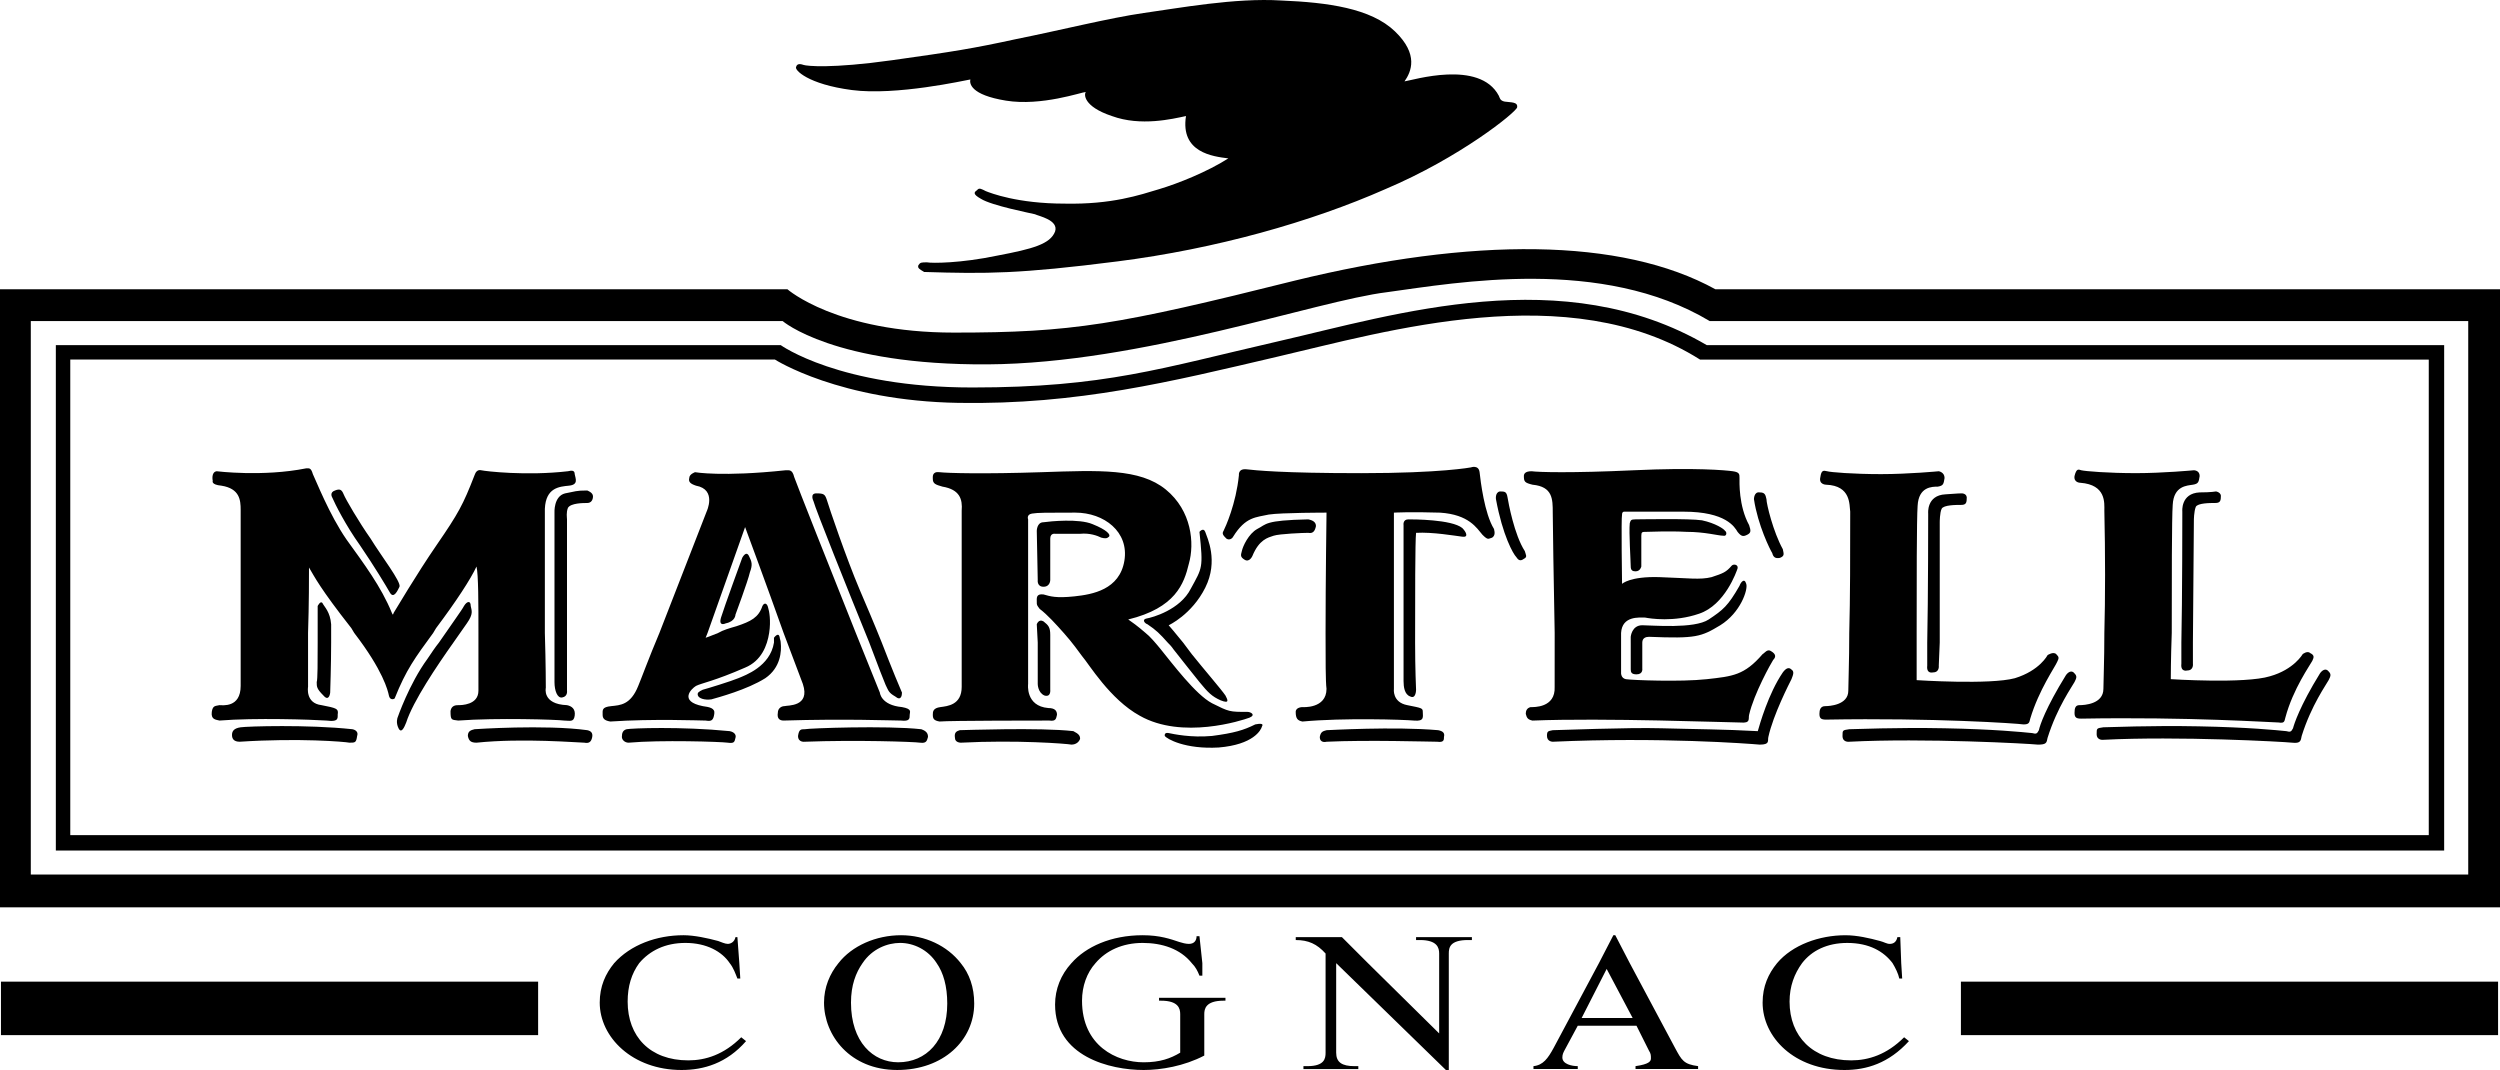
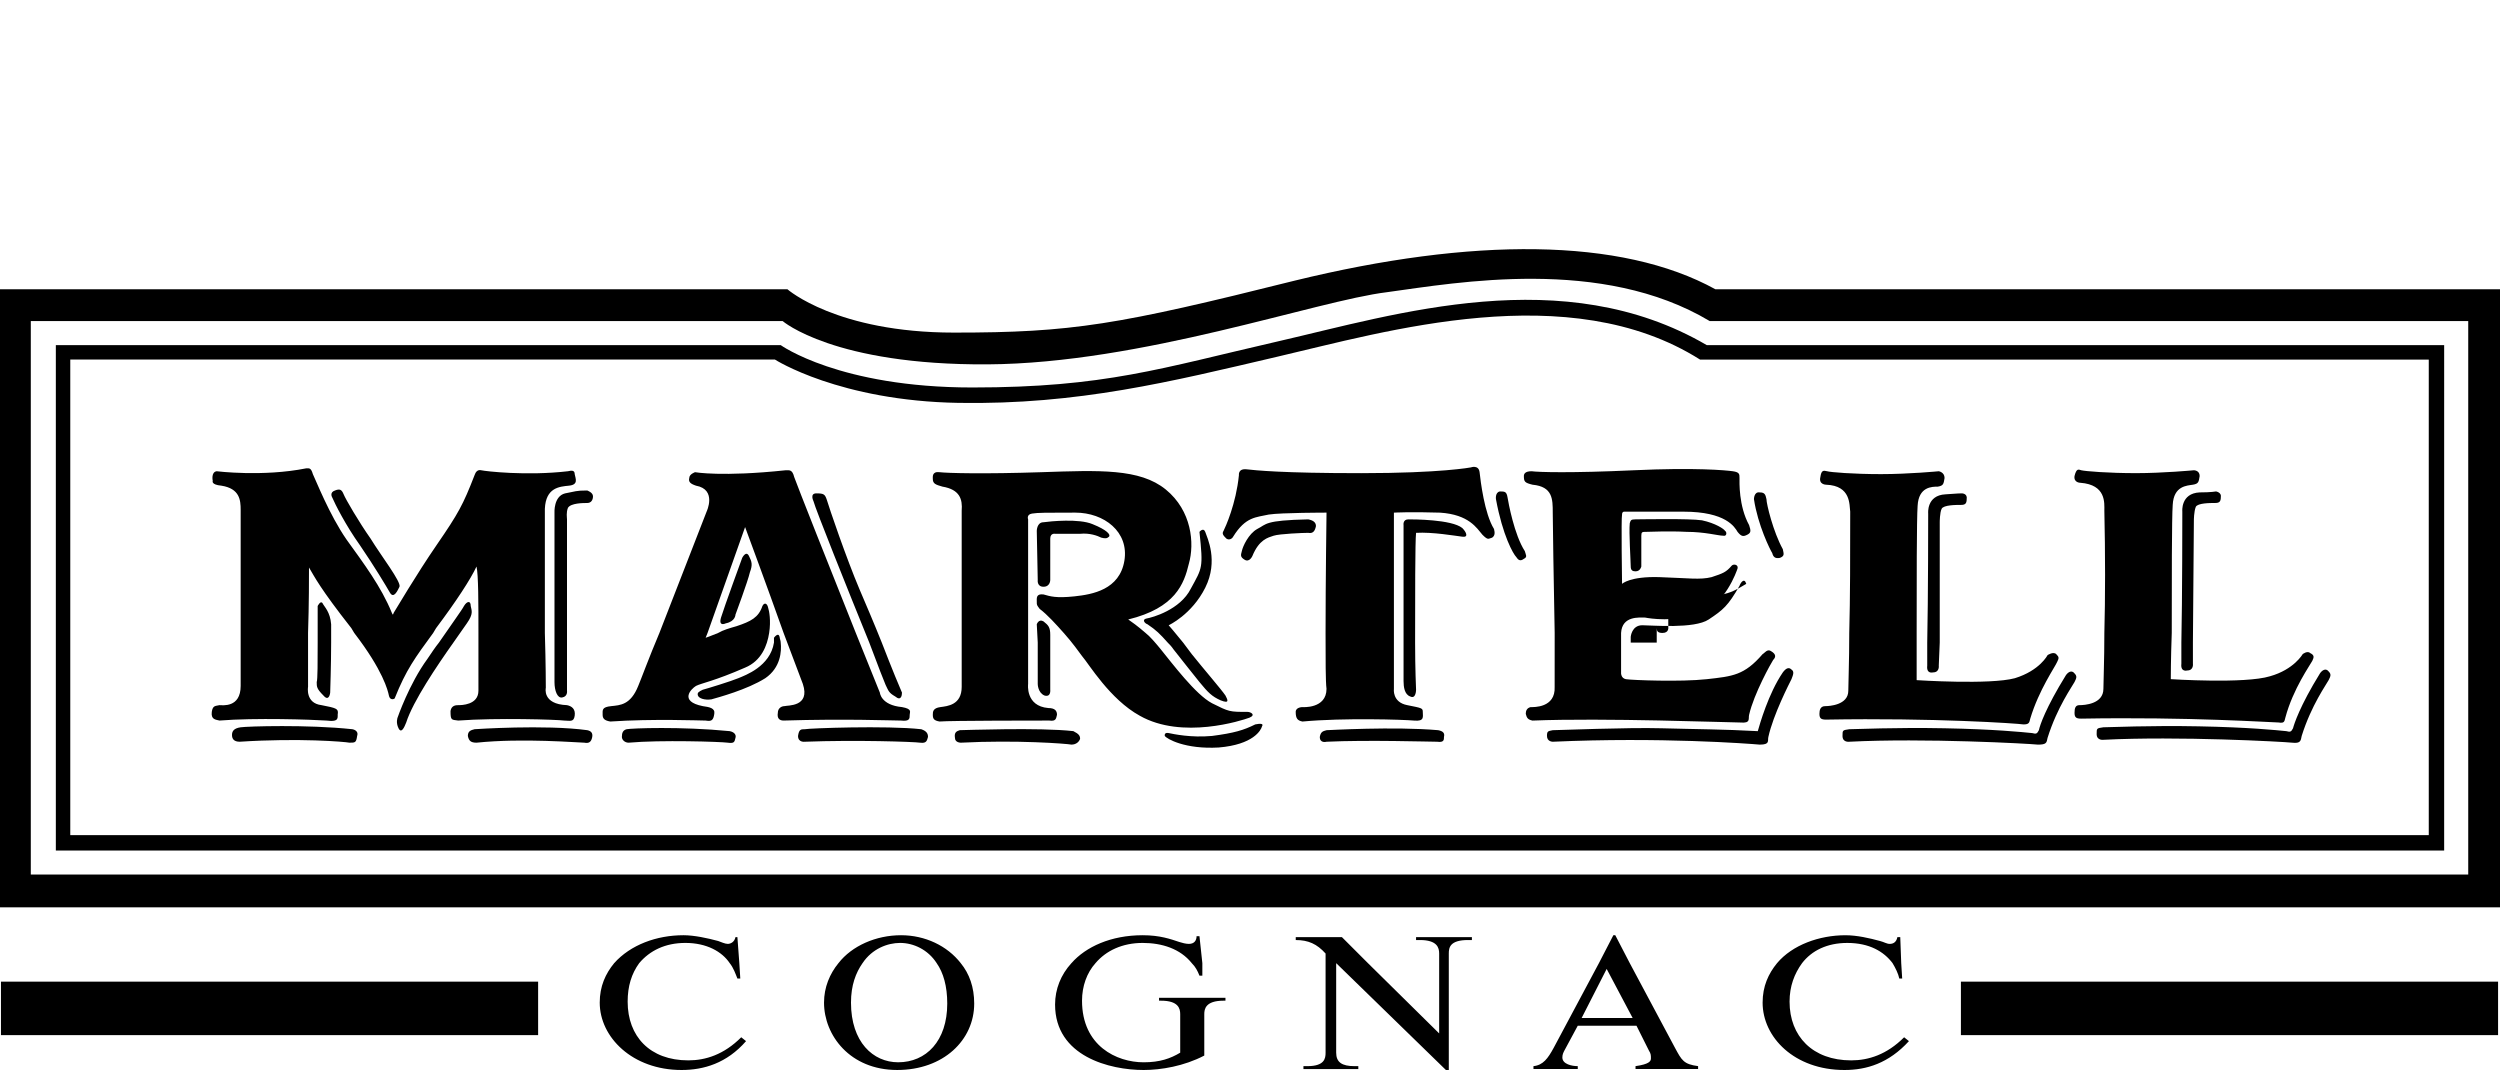
<svg xmlns="http://www.w3.org/2000/svg" version="1.1" id="Layer_1" x="0px" y="0px" viewBox="0 0 200 85.6" style="enable-background:new 0 0 200 85.6;" xml:space="preserve">
  <path style="fill-rule:evenodd;clip-rule:evenodd;" d="M2.464,25.684h60.146c0,0,4.082,3.543,16.404,3.465  c12.322-0.077,26.261-5.083,31.96-5.776c5.622-0.77,17.174-2.85,25.799,2.31c8.856,0,60.685,0,60.685,0l0,0v44.282H2.464V25.684  L2.464,25.684z M0,72.584h200V23.143c0,0-55.525,0-62.765,0c-7.547-4.158-19.484-4.158-33.654-0.693  c-14.17,3.543-17.79,4.158-27.262,4.158c-9.395,0-13.323-3.466-13.323-3.466l0,0H0V72.584L0,72.584z" />
  <polygon points="0.077,78.532 43.05,78.532 43.05,82.81 0.077,82.81 0.077,78.532 " />
  <polygon points="156.873,78.532 199.846,78.532 199.846,82.81 156.873,82.81 156.873,78.532 " />
  <path style="fill-rule:evenodd;clip-rule:evenodd;" d="M24.644,50.636c0,2.234,0,4.313,0,4.313s-0.231,1.309,1.078,1.463  c1.232,0.231,1.309,0.308,1.309,0.616c-0.077,0.308,0.231,0.77-0.924,0.616c-1.155-0.077-5.699-0.231-8.548,0  c-0.308-0.077-0.693-0.077-0.616-0.693c0.077-0.539,0.308-0.462,0.616-0.539c0.231,0,1.694,0.231,1.694-1.54v-4.236v-9.857  c0-0.77-0.077-1.694-1.54-1.925c-0.847-0.077-0.693-0.385-0.693-0.385s-0.154-0.693,0.308-0.77c0,0,3.696,0.462,7.162-0.231  c0.231,0,0.385-0.077,0.539,0.462c0.231,0.462,1.309,3.234,2.695,5.237c1.386,1.925,2.773,3.774,3.62,5.853  c0.077,0.154,0.077,0.231,0.154,0c0.154-0.231,1.771-3.004,3.466-5.468c1.694-2.465,2.079-3.158,3.003-5.545  c0.077-0.231,0.231-0.462,0.539-0.385c0.308,0.077,3.619,0.462,6.931,0.077c0.308-0.077,0.539-0.077,0.539,0.231  c0.077,0.385,0.308,0.847-0.462,0.924c-0.77,0.077-1.848,0.154-1.926,1.848c0,1.078,0,6.084,0,9.935  c0.077,2.464,0.077,4.39,0.077,4.39s-0.308,1.309,1.694,1.386c0.385,0.077,0.693,0.308,0.616,0.847  c-0.077,0.539-0.385,0.385-0.847,0.385c-0.539-0.077-5.391-0.231-8.471,0c-0.539-0.077-0.616,0-0.616-0.77  c0.077-0.462,0.462-0.462,0.616-0.462c0.231,0,1.617,0,1.617-1.155c0-0.539,0-2.542,0-4.621c0-2.31,0-4.698-0.154-5.314  c-0.462,1.001-1.617,2.772-3.235,4.929c-0.077,0.154-0.154,0.231-0.231,0.385c-1.463,2.003-2.156,2.926-3.081,5.237  c-0.077,0.077-0.385,0.154-0.462-0.231c-0.077-0.385-0.462-2.002-2.773-5.006c-0.077-0.154-0.154-0.231-0.231-0.385  c-2.541-3.235-2.926-4.082-3.388-4.852C24.721,46.015,24.721,48.403,24.644,50.636L24.644,50.636z M52.753,50.636  c1.617-4.158,3.774-9.703,3.774-9.703s0.847-1.771-0.847-2.079c-0.462-0.154-0.616-0.308-0.539-0.616  c0-0.308,0.462-0.462,0.462-0.462s2.156,0.385,7.239-0.154c0.308,0,0.539-0.077,0.693,0.539c0.154,0.462,2.926,7.47,4.929,12.476  c1.078,2.695,1.925,4.775,1.925,4.775s0.077,1.001,1.771,1.155c0.847,0.154,0.616,0.385,0.616,0.616c0,0.308,0,0.539-0.693,0.462  c-0.693,0-4.467-0.154-9.395,0c-0.308,0-0.539-0.154-0.462-0.616c0-0.385,0.308-0.539,0.539-0.539  c0.231-0.077,2.079,0.077,1.463-1.771c-0.231-0.616-0.847-2.233-1.54-4.082c-1.309-3.696-3.081-8.471-3.081-8.471l-3.003,8.471  l-0.154,0.385c0,0,0.462-0.154,1.001-0.385c0.385-0.231,0.924-0.385,1.463-0.539c1.155-0.385,1.771-0.693,2.079-1.617  c0.154-0.308,0.385-0.231,0.462,0.154c0.077,0.231,0.231,1.001,0.077,2.002c-0.154,1.001-0.616,2.234-1.925,2.773  c-2.464,1.078-3.465,1.232-3.927,1.463c-0.385,0.231-1.386,1.232,0.539,1.617c0.539,0.077,1.001,0.154,0.924,0.616  c-0.077,0.539-0.231,0.616-0.693,0.539c-0.385,0-4.235-0.154-7.624,0.077c-0.462-0.077-0.616-0.231-0.616-0.539  c0-0.385-0.077-0.616,0.693-0.693c0.693-0.077,1.54-0.077,2.156-1.617C51.29,54.333,51.906,52.639,52.753,50.636L52.753,50.636z   M76.935,50.636c0-4.005,0-9.164,0-9.78c0.077-0.924-0.154-1.694-1.54-1.926c-0.539-0.154-0.77-0.231-0.77-0.616  c0-0.154-0.077-0.616,0.539-0.539c0.616,0.077,3.543,0.154,8.163,0c4.621-0.154,7.855-0.308,9.935,1.386  c2.079,1.694,2.31,4.313,1.848,5.93c-0.385,1.617-1.078,3.543-4.852,4.467c0.231,0.154,0.77,0.539,1.386,1.078  c0.385,0.308,0.77,0.77,1.155,1.232c1.001,1.232,2.849,3.697,4.159,4.39c1.386,0.693,1.386,0.693,2.849,0.693  c0.231,0,0.693,0.231,0.154,0.462c-0.616,0.231-5.391,1.771-8.779-0.154c-2.387-1.309-4.082-4.159-4.621-4.775  c-0.231-0.308-0.77-1.078-1.463-1.848c-0.616-0.693-1.309-1.463-1.925-1.925c-0.231-0.308-0.231-0.308-0.231-0.539  c0-0.308-0.077-0.693,0.539-0.616c0.539,0.154,1.001,0.308,2.464,0.154c1.463-0.154,3.62-0.539,4.005-2.849  c0.385-2.31-1.617-3.851-3.928-3.851c-2.31,0-3.004,0-3.465,0.077c-0.462,0.077-0.308,0.462-0.308,0.462v9.087v4.082  c0,0-0.231,1.771,1.617,1.926c0.539,0,0.693,0.231,0.693,0.539c-0.077,0.308-0.077,0.539-0.616,0.462c-0.539,0-7.932,0-8.779,0.077  c-0.462-0.077-0.539-0.231-0.539-0.539c0-0.231,0-0.539,0.616-0.616c0.539-0.077,1.694-0.154,1.694-1.617  C76.935,54.41,76.935,52.715,76.935,50.636L76.935,50.636z M106.045,50.636c0-4.158,0.077-9.626,0.077-9.626s-3.62,0-4.621,0.154  c-1.001,0.231-1.848,0.154-2.849,1.771c-0.077,0.154-0.308,0.308-0.539,0.154c-0.231-0.231-0.385-0.385-0.231-0.616  c0.154-0.308,1.001-2.156,1.232-4.466c0,0-0.077-0.539,0.616-0.462c0.693,0.077,2.773,0.308,9.165,0.308s8.779-0.462,8.779-0.462  s0.616-0.231,0.693,0.385c0.077,0.693,0.385,3.312,1.155,4.544c0.077,0.308,0.077,0.539-0.154,0.693  c-0.308,0.077-0.308,0.231-0.77-0.231c-0.462-0.539-1.078-1.617-3.388-1.771c-2.387-0.077-3.697,0-3.697,0v9.626v4.467  c0,0-0.154,1.078,1.078,1.309c1.155,0.231,1.232,0.231,1.232,0.539c0,0.385,0.154,0.77-0.693,0.693  c-0.847-0.077-5.622-0.231-8.934,0.077c-0.385-0.077-0.539-0.231-0.539-0.77c0-0.385,0.539-0.385,0.539-0.385  s1.925,0.154,1.925-1.463C106.045,54.564,106.045,52.715,106.045,50.636L106.045,50.636z M124.374,50.636  c-0.077-3.927-0.154-8.933-0.154-9.626c0-1.078,0-2.079-1.617-2.233c-0.616-0.154-0.693-0.231-0.693-0.693  c0-0.154,0.077-0.385,0.616-0.385c0.539,0.077,3.157,0.154,8.163-0.077c4.929-0.231,7.393,0,7.932,0.077  c0.539,0.077,0.539,0.231,0.539,0.539c0,0.308-0.077,2.233,0.77,3.774c0.154,0.462,0.154,0.616-0.154,0.77  c-0.308,0.154-0.462,0.154-0.77-0.231c-0.231-0.385-0.924-1.617-4.313-1.617s-4.775,0-4.775,0s-0.154,0-0.154,0.231  c-0.077,0.231,0,5.545,0,5.545s0.616-0.616,3.004-0.539c2.31,0.077,3.235,0.231,4.158,0c0.924-0.308,1.155-0.385,1.617-0.924  c0.154-0.154,0.539-0.077,0.462,0.231c-0.077,0.231-1.001,2.926-3.08,3.62c-2.002,0.693-3.928,0.385-4.313,0.308  c-0.462,0-1.848-0.154-1.925,1.232v3.235c0,0,0,0.385,0.385,0.462c0.462,0.077,4.39,0.231,6.469,0  c2.079-0.231,3.003-0.308,4.466-2.002c0.154-0.077,0.385-0.462,0.693-0.231c0.385,0.231,0.385,0.462,0.154,0.693  c-0.154,0.231-1.54,2.696-1.925,4.39c-0.077,0.308,0.154,0.693-0.693,0.616c-0.847,0-11.013-0.385-16.635-0.154  c-0.385-0.077-0.462-0.231-0.539-0.539c0-0.231,0.077-0.462,0.385-0.539c0.231,0,2.002,0.077,1.925-1.617  C124.374,54.333,124.374,52.639,124.374,50.636L124.374,50.636z M147.94,50.636c0.077-2.772,0.077-6.315,0.077-9.703  c-0.077-0.539,0.077-2.079-1.925-2.156c0,0-0.616,0-0.462-0.616c0.077-0.539,0.231-0.539,0.539-0.462  c0.231,0.077,2.079,0.231,4.313,0.231c2.233,0,4.621-0.231,4.621-0.231s0.462,0.077,0.462,0.539  c-0.077,0.462-0.077,0.616-0.539,0.693c-0.462,0-1.54,0-1.617,1.54c-0.077,1.001-0.077,6.392-0.077,10.166c0,2.156,0,3.774,0,3.774  s5.853,0.385,7.855-0.154c2.002-0.616,2.618-1.848,2.618-1.848s0.462-0.308,0.693-0.077c0.231,0.231,0.231,0.308,0.077,0.616  c-0.154,0.385-1.463,2.233-2.156,4.544c-0.077,0.308-0.077,0.462-0.539,0.462c-0.462-0.077-7.239-0.539-15.787-0.385  c-0.385,0-0.539-0.077-0.539-0.462c0-0.308,0.077-0.616,0.462-0.616c0.308,0,1.848-0.077,1.848-1.232  C147.863,54.641,147.94,52.947,147.94,50.636L147.94,50.636z M168.348,50.636c0.077-2.772,0.077-6.392,0-9.78  c0-0.616,0.154-2.079-1.925-2.234c0,0-0.539,0-0.462-0.539c0.154-0.616,0.308-0.539,0.539-0.462c0.308,0.077,2.156,0.231,4.39,0.231  c2.156,0,4.621-0.231,4.621-0.231s0.462,0,0.462,0.462c-0.077,0.462-0.077,0.616-0.539,0.693c-0.462,0.077-1.54,0.077-1.617,1.617  c-0.077,0.924-0.077,6.469-0.077,10.243c-0.077,2.079-0.077,3.697-0.077,3.697s5.93,0.385,7.932-0.231  c1.925-0.539,2.618-1.771,2.618-1.771s0.385-0.308,0.616-0.077c0.308,0.154,0.308,0.308,0.154,0.616  c-0.154,0.308-1.54,2.233-2.156,4.544c-0.077,0.308-0.077,0.462-0.539,0.385c-0.462,0-7.239-0.462-15.787-0.308  c-0.385,0-0.539-0.077-0.539-0.462c0-0.385,0.077-0.616,0.385-0.616c0.385,0,1.925-0.077,1.925-1.309  C168.271,54.564,168.348,52.87,168.348,50.636L168.348,50.636z" />
-   <path style="fill-rule:evenodd;clip-rule:evenodd;" d="M63.689,5.353c0.077-0.308,0.385-0.231,0.616-0.154  c0.231,0.077,2.156,0.308,7.085-0.385c4.929-0.693,6.392-0.924,9.935-1.694c3.465-0.693,7.47-1.694,10.166-2.079  c2.772-0.385,7.316-1.232,11.013-1.001c3.696,0.154,7.162,0.616,9.087,2.465c1.925,1.848,1.309,3.235,0.77,4.005  c0.616-0.077,6.007-1.771,7.547,1.155c0.077,0.154,0.077,0.385,0.462,0.462c0.462,0.077,1.078,0,1.001,0.462  c-0.077,0.385-4.544,4.005-10.551,6.546c-5.93,2.618-13.554,4.775-21.409,5.776c-7.855,1.001-10.474,1.001-15.479,0.847  c-0.385-0.231-0.539-0.308-0.462-0.539c0.154-0.231,0.231-0.231,0.693-0.231c0.385,0.077,2.695,0.077,5.622-0.539  c2.849-0.539,4.235-0.924,4.621-1.925c0.308-0.924-1.309-1.232-1.617-1.386c-0.308-0.077-3.465-0.693-4.313-1.232  c-0.693-0.385-0.539-0.539-0.308-0.693c0.154-0.231,0.385-0.077,0.693,0.077c0.385,0.154,2.541,1.001,6.315,1.001  c3.774,0.077,6.007-0.693,7.547-1.155c1.54-0.462,3.851-1.386,5.545-2.464c-1.232-0.154-3.85-0.462-3.388-3.388  c-1.078,0.231-3.62,0.847-5.93,0c-2.31-0.77-2.233-1.771-2.079-1.925c-0.308,0-3.543,1.155-6.392,0.693  c-2.849-0.462-2.926-1.386-2.849-1.694c-0.462,0.077-5.93,1.309-9.473,0.847C64.613,6.739,63.535,5.584,63.689,5.353L63.689,5.353  L63.689,5.353z" />
  <path style="fill-rule:evenodd;clip-rule:evenodd;" d="M5.622,28.765h56.373c0,0,5.16,3.312,14.709,3.466  c9.549,0.154,16.943-1.694,25.491-3.696c8.625-2.002,23.335-6.392,33.808,0.231c11.398,0,58.298,0,58.298,0l0,0v38.044H5.622V28.765  L5.622,28.765z M4.467,68.041h191.066V27.61c0,0-47.747,0-58.991,0c-11.475-6.7-24.875-2.465-34.27-0.308  c-9.395,2.156-13.862,3.697-24.49,3.697c-10.627,0-15.325-3.389-15.325-3.389l0,0H4.467V68.041L4.467,68.041z" />
  <path style="fill-rule:evenodd;clip-rule:evenodd;" d="M49.134,77.051c1.309-1.463,3.389-2.233,5.545-2.233  c0.847,0,1.925,0.231,2.773,0.462c0.231,0.077,0.539,0.231,0.77,0.231c0.231,0,0.539-0.154,0.616-0.539h0.154l0.154,2.079  l0.077,1.232h-0.231c-0.154-0.385-0.308-0.847-0.616-1.232c-0.616-0.924-1.848-1.617-3.543-1.617c-1.617,0-2.85,0.616-3.697,1.617  c-0.616,0.847-0.924,1.848-0.924,3.081c0,2.772,1.771,4.698,4.852,4.698c1.386,0,2.849-0.462,4.235-1.848l0.385,0.308  c-1.54,1.771-3.388,2.31-5.16,2.31c-3.928,0-6.546-2.618-6.546-5.391C47.978,78.9,48.441,77.898,49.134,77.051L49.134,77.051z   M69.003,77.051c-0.539,0.77-0.924,1.771-0.924,3.157c0,3.158,1.771,4.775,3.774,4.775c2.233,0,3.927-1.694,3.927-4.698  c0-1.386-0.308-2.464-0.847-3.234c-0.693-1.078-1.848-1.617-2.926-1.617C71.005,75.434,69.773,75.896,69.003,77.051L69.003,77.051z   M76.858,77.051c0.693,0.847,1.078,1.925,1.078,3.234c0,2.926-2.465,5.314-6.161,5.314c-3.774,0-5.853-2.773-5.853-5.391  c0-1.232,0.462-2.31,1.155-3.157c1.078-1.386,3.004-2.233,5.006-2.233C74.008,74.818,75.78,75.665,76.858,77.051L76.858,77.051z   M87.64,77.051c-0.693,0.77-1.078,1.848-1.078,3.004c0,3.62,2.773,4.929,4.929,4.929c1.309,0,2.156-0.308,2.926-0.77v-3.081  c0-0.462-0.154-1.078-1.54-1.078h-0.154v-0.231h5.314v0.231h-0.154c-1.463,0-1.54,0.693-1.54,1.078v3.312  c-1.617,0.847-3.465,1.155-4.852,1.155c-2.695,0-7.085-1.078-7.085-5.237c0-1.232,0.462-2.387,1.309-3.312  c1.155-1.309,3.158-2.233,5.699-2.233c1.386,0,2.233,0.308,2.926,0.539c0.231,0.077,0.539,0.154,0.77,0.154  c0.462,0,0.616-0.308,0.616-0.616h0.231l0.231,2.156v1.001h-0.231c-0.154-0.385-0.308-0.693-0.616-1.001  c-0.924-1.155-2.387-1.617-3.927-1.617C89.796,75.434,88.487,76.05,87.64,77.051L87.64,77.051z M109.434,77.051l5.699,5.622v-5.622  v-0.77c0-0.462-0.154-1.078-1.54-1.078h-0.308v-0.231h4.467v0.231h-0.308c-1.463,0-1.54,0.616-1.54,1.078v0.77V85.6h-0.231  l-8.779-8.548v7.162c0,0.77,0.462,1.078,1.463,1.078h0.308v0.231h-4.39v-0.231h0.308c1.386,0,1.463-0.616,1.463-1.078v-7.162v-0.77  c-0.693-0.77-1.386-1.078-2.387-1.078v-0.231h3.696L109.434,77.051L109.434,77.051z M130.381,77.051l3.619,6.777  c0.539,1.001,0.693,1.309,1.848,1.463v0.231h-5.006v-0.231c1.078-0.154,1.232-0.385,1.232-0.616c0-0.231,0-0.385-0.154-0.616  l-1.001-2.002h-4.698l-1.078,2.002c-0.077,0.154-0.154,0.308-0.154,0.539c0,0.539,0.77,0.693,1.232,0.693v0.231h-3.543v-0.231  c0.77-0.077,1.155-0.616,1.617-1.463l3.619-6.777l1.155-2.233h0.154L130.381,77.051L130.381,77.051z M144.166,77.051  c-0.616,0.847-1.001,1.848-1.001,3.081c0,2.772,1.848,4.698,4.929,4.698c1.386,0,2.85-0.462,4.236-1.848l0.385,0.308  c-1.617,1.771-3.388,2.31-5.16,2.31c-4.005,0-6.546-2.618-6.546-5.391c0-1.309,0.462-2.31,1.155-3.157  c1.232-1.463,3.388-2.233,5.468-2.233c0.924,0,1.925,0.231,2.772,0.462c0.308,0.077,0.539,0.231,0.77,0.231  c0.308,0,0.539-0.154,0.616-0.539h0.231l0.077,2.079l0.077,1.232h-0.231c-0.077-0.385-0.308-0.847-0.539-1.232  c-0.693-0.924-1.848-1.617-3.62-1.617C146.169,75.434,144.936,76.05,144.166,77.051L144.166,77.051z M126.531,81.441h4.082  l-2.079-3.927L126.531,81.441L126.531,81.441z" />
-   <path style="fill-rule:evenodd;clip-rule:evenodd;" d="M26.492,51.406c0,1.694-0.077,4.005-0.077,4.005s-0.077,0.77-0.539,0.231  c-0.539-0.539-0.539-0.693-0.539-1.078c0.077-0.154,0.077-1.694,0.077-3.157c0-1.463,0-2.926,0-2.926s0.231-0.462,0.385-0.231  c0.154,0.308,0.616,0.693,0.693,1.694C26.492,50.174,26.492,50.79,26.492,51.406L26.492,51.406z M35.117,51.406  c1.001-1.463,1.848-2.618,2.002-2.926c0.231-0.385,0.539-0.462,0.539,0c0.077,0.385,0.231,0.616-0.308,1.386  c-0.154,0.231-0.539,0.77-1.078,1.54c-1.309,1.848-3.235,4.698-3.774,6.392c-0.154,0.385-0.385,0.924-0.616,0.462  c-0.231-0.462-0.077-0.847-0.077-0.847s0.924-2.696,2.387-4.698C34.501,52.253,34.809,51.791,35.117,51.406L35.117,51.406z   M44.359,51.406V41.01c0,0-0.077-1.309,0.847-1.54c0.847-0.154,0.847-0.231,1.771-0.231c0,0,0.462,0.154,0.462,0.462  s-0.154,0.539-0.462,0.539c-0.308,0-1.309,0-1.54,0.385c-0.154,0.385-0.077,0.77-0.077,0.924v9.858v3.851  c0,0,0.077,0.462-0.385,0.539c-0.385,0.077-0.616-0.539-0.616-1.232V51.406L44.359,51.406z M61.918,51.406c0-0.154,0-0.231,0-0.385  c0,0,0.385-0.539,0.462,0c0,0.077,0.077,0.231,0.077,0.385c0.077,0.693,0,2.002-1.232,2.849c-1.463,0.924-3.774,1.54-4.313,1.694  c-0.539,0.077-1.001-0.077-1.078-0.308c-0.077-0.231,0.077-0.308,0.385-0.462c0.308-0.077,2.31-0.693,2.849-0.924  C59.607,54.025,61.61,53.332,61.918,51.406L61.918,51.406z M69.542,51.406c-1.695-4.159-4.313-10.705-4.467-11.321  c0,0-0.308-0.616,0.231-0.616c0.616,0,0.693,0.077,0.847,0.539c0.154,0.539,1.54,4.621,2.618,7.162  c0.462,1.078,1.155,2.695,1.771,4.236c0.77,2.002,1.54,3.851,1.617,4.005c0,0.231-0.077,0.693-0.539,0.308  c-0.539-0.308-0.539-0.462-0.77-0.924C70.774,54.641,70.235,53.254,69.542,51.406L69.542,51.406z M83.019,51.406l-0.077-1.463  c0,0,0.154-0.462,0.539-0.231c0.385,0.308,0.539,0.462,0.539,1.078v0.616v3.774c0,0,0.077,0.616-0.462,0.462  c-0.539-0.231-0.539-0.924-0.539-0.924V51.406L83.019,51.406z M93.415,51.406c-0.616-0.693-0.924-1.001-1.617-1.463  c-0.231-0.077-0.462-0.385-0.077-0.462c0.462-0.077,2.695-0.693,3.543-2.387c0.924-1.695,1.001-1.617,0.693-4.544  c0,0,0.308-0.385,0.462,0c0.154,0.462,1.078,2.31,0,4.467c-1.078,2.156-2.926,3.004-2.926,3.004s0.539,0.616,1.155,1.386  c0.231,0.308,0.462,0.616,0.693,0.924c0.924,1.155,2.387,2.849,2.695,3.311c0.154,0.308,0.385,0.693-0.385,0.385  c-0.693-0.308-1.001-0.616-1.695-1.463c-0.693-0.847-1.155-1.463-2.079-2.618C93.724,51.714,93.569,51.56,93.415,51.406  L93.415,51.406z M112.284,51.406v-9.395c0,0-0.077-0.462,0.385-0.462c0.385,0,3.465,0,4.313,0.693c0.308,0.308,0.539,0.77,0,0.693  c-0.616-0.077-2.387-0.385-3.697-0.308c-0.077,0.616-0.077,5.314-0.077,8.779c0,2.079,0.077,3.774,0.077,3.774s0,0.77-0.462,0.539  c-0.462-0.154-0.539-0.77-0.539-1.232V51.406L112.284,51.406z M130.458,51.406v-0.462c0,0,0.077-0.924,0.924-0.924  c0.77,0,4.159,0.308,5.314-0.462c1.155-0.77,1.54-1.078,2.465-2.695c0.077-0.231,0.385-0.693,0.539-0.154  c0.154,0.462-0.462,2.31-2.079,3.312c-1.54,0.924-1.925,1.078-5.699,0.924c-0.231,0-0.539,0.077-0.539,0.462  c0,0.385,0,2.079,0,2.079s0.077,0.462-0.462,0.462c-0.385,0-0.462-0.154-0.462-0.385V51.406L130.458,51.406z M154.178,51.406  c0.077-3.466,0.077-10.32,0.077-10.32s-0.154-1.463,1.386-1.54c0.924-0.077,1.309-0.077,1.309-0.077s0.462,0,0.385,0.462  c0,0.385-0.154,0.462-0.462,0.462c-0.385,0-1.386,0-1.54,0.308c-0.154,0.308-0.154,1.078-0.154,1.078v9.626l-0.077,1.848  c0,0,0.077,0.539-0.462,0.539c0,0-0.539,0.154-0.462-0.539C154.178,53.101,154.178,52.407,154.178,51.406L154.178,51.406z   M174.509,51.406c0.077-3.389,0.077-10.474,0.077-10.474s-0.154-1.463,1.386-1.54c0.924,0,1.309-0.077,1.309-0.077  s0.462,0.077,0.385,0.462c0,0.385-0.154,0.462-0.462,0.462c-0.385,0-1.386,0-1.54,0.308c-0.154,0.385-0.154,1.078-0.154,1.078  l-0.077,9.781v1.694c0,0,0.077,0.539-0.462,0.539c0,0-0.539,0.154-0.462-0.539C174.509,52.947,174.509,52.331,174.509,51.406  L174.509,51.406z M26.569,39.778c0,0-0.231-0.385,0.231-0.539c0.385-0.154,0.539-0.077,0.693,0.308  c0.154,0.385,1.232,2.234,2.156,3.543c0.847,1.386,2.464,3.466,2.31,3.851c-0.154,0.308-0.462,1.001-0.77,0.462  c-0.308-0.539-1.232-2.079-2.387-3.774C27.647,42.011,26.8,40.317,26.569,39.778L26.569,39.778z M58.067,49.866  c0,0-0.616,0.308-0.385-0.462c0.231-0.77,1.694-4.775,1.694-4.775s0.308-0.616,0.539-0.154c0.231,0.462,0.308,0.693,0.077,1.309  c-0.154,0.693-1.155,3.388-1.155,3.388S58.837,49.712,58.067,49.866L58.067,49.866z M84.02,46.401c0,0,0,0.539-0.539,0.539  c-0.539,0-0.462-0.539-0.462-0.539l-0.077-3.928c0,0,0-0.693,0.539-0.693c0.539-0.077,2.849-0.308,3.927,0.154  c1.155,0.462,1.464,0.847,1.309,1.001c-0.154,0.154-0.308,0.154-0.616,0.077c-0.308-0.154-0.924-0.385-1.694-0.308  c-0.847,0-2.002,0-2.002,0s-0.385-0.077-0.385,0.385C84.02,43.474,84.02,46.401,84.02,46.401L84.02,46.401z M100.193,44.475  c0,0-0.231,0.539-0.616,0.308c-0.385-0.231-0.308-0.385-0.231-0.693c0.077-0.385,0.539-1.386,1.232-1.771  c0.77-0.385,0.539-0.693,4.082-0.77c0.385,0.077,0.616,0.231,0.616,0.539c-0.077,0.385-0.231,0.616-0.616,0.539  c-0.385,0-2.311,0.077-2.773,0.231C101.425,43.012,100.732,43.166,100.193,44.475L100.193,44.475z M119.676,39.932  c0,0-0.077-0.539,0.308-0.616c0.385,0,0.539,0,0.616,0.462c0.077,0.462,0.539,3.003,1.386,4.313  c0.077,0.308,0.231,0.462-0.077,0.616c-0.308,0.231-0.462,0.077-0.616-0.154C121.063,44.321,120.215,42.858,119.676,39.932  L119.676,39.932z M140.316,39.932c0,0,0-0.616,0.462-0.539c0.385,0,0.462,0.154,0.539,0.539c0,0.385,0.539,2.618,1.309,4.005  c0.077,0.385,0.154,0.539-0.231,0.693c-0.385,0.077-0.539-0.077-0.616-0.385C141.625,44.013,140.624,42.011,140.316,39.932  L140.316,39.932z M130.843,45.707c-0.231,0-0.385-0.077-0.385-0.385c0-0.385-0.154-2.773-0.077-3.466  c0.077-0.231,0.077-0.308,0.462-0.308c0.462,0,4.313-0.077,5.314,0.077c1.078,0.231,1.771,0.693,1.848,0.847  c0.154,0.077,0.154,0.462-0.154,0.385c-0.385,0-1.463-0.308-2.926-0.308c-1.463-0.077-2.926,0-3.235,0c-0.308,0-0.385,0-0.385,0.308  v2.464C131.305,45.322,131.228,45.707,130.843,45.707L130.843,45.707z M28.186,58.337c0,0,0.539,0.077,0.385,0.539  c-0.077,0.539-0.154,0.539-0.616,0.539c-0.385-0.077-4.005-0.385-8.779-0.077c-0.462,0-0.616-0.231-0.616-0.539  c0-0.308,0.154-0.539,0.693-0.616C19.792,58.106,24.567,57.952,28.186,58.337L28.186,58.337z M37.967,58.337  c0,0,5.622-0.385,9.011,0.077c0.385,0.077,0.462,0.308,0.385,0.616c-0.077,0.308-0.231,0.462-0.616,0.385  c-0.462,0-4.929-0.385-8.625,0c-0.462,0-0.616-0.154-0.693-0.539C37.428,58.492,37.659,58.414,37.967,58.337L37.967,58.337z   M50.135,58.337c0.385-0.077,4.313-0.231,8.24,0.154c0.385,0.077,0.539,0.308,0.462,0.539c-0.077,0.308-0.077,0.462-0.616,0.385  c-0.539-0.077-5.391-0.231-7.932,0c-0.308,0-0.539-0.231-0.539-0.462C49.75,58.645,49.827,58.414,50.135,58.337L50.135,58.337z   M64.382,59.339c0,0-0.539,0.077-0.539-0.462c0.077-0.539,0.231-0.539,0.539-0.539c0.308-0.077,6.546-0.308,9.318,0  c0.462,0.154,0.539,0.385,0.539,0.616c-0.077,0.231-0.077,0.539-0.616,0.462C73.084,59.339,68.464,59.184,64.382,59.339  L64.382,59.339z M76.858,59.415c0,0-0.462,0-0.462-0.385c-0.077-0.462,0.154-0.539,0.385-0.616c0.308,0,6.392-0.231,9.087,0.077  c0.462,0.231,0.539,0.385,0.539,0.616c-0.077,0.231-0.308,0.462-0.693,0.462C85.329,59.493,81.325,59.184,76.858,59.415  L76.858,59.415z M93.184,58.876c0,0-0.077-0.308,0.308-0.231c0.385,0.077,1.771,0.385,3.465,0.231  c1.771-0.231,2.541-0.462,3.465-0.924c0.385-0.077,0.693-0.077,0.539,0.154c-0.077,0.308-0.693,1.463-3.465,1.694  C94.802,59.955,93.338,59.107,93.184,58.876L93.184,58.876z M106.123,59.339c0,0-0.539,0.154-0.539-0.385  c0.077-0.462,0.308-0.462,0.539-0.539c0.154,0,5.391-0.308,8.933,0c0.385,0.077,0.539,0.231,0.462,0.539  c0,0.231,0,0.462-0.539,0.385C114.44,59.339,109.357,59.184,106.123,59.339L106.123,59.339z M124.22,59.339c0,0-0.462,0-0.462-0.462  c0-0.385,0.077-0.385,0.462-0.462c0.462,0,6.007-0.231,8.702-0.154c2.695,0.077,4.929,0.077,7.701,0.231  c0.154-0.539,0.847-3.004,2.002-4.698c0.231-0.308,0.462-0.462,0.693-0.231c0.231,0.154,0.154,0.385,0,0.77  c-0.154,0.308-1.463,2.849-1.848,4.621c-0.077,0.308,0.154,0.616-0.693,0.616C139.931,59.493,132.769,58.953,124.22,59.339  L124.22,59.339z M147.94,59.339c0,0-0.539,0.077-0.539-0.462c0-0.462,0-0.462,0.539-0.539c0.539,0,3.696-0.154,7.624-0.077  c4.005,0.077,6.238,0.308,7.008,0.385c0.308,0.077,0.385,0.077,0.539-0.231c0.077-0.385,0.539-1.771,2.156-4.39  c0.154-0.231,0.462-0.462,0.693-0.154c0.231,0.231,0.154,0.385,0,0.693c-0.154,0.308-1.386,2.002-2.156,4.467  c-0.077,0.385-0.077,0.539-0.77,0.539C162.341,59.493,153.947,59.031,147.94,59.339L147.94,59.339z M168.271,59.184  c0,0-0.539,0.077-0.539-0.462c0-0.462,0-0.462,0.539-0.539c0.539,0,3.697-0.154,7.624-0.077c4.005,0.077,6.238,0.308,7.008,0.385  c0.308,0.077,0.385,0.077,0.539-0.231c0.077-0.308,0.539-1.771,2.156-4.39c0.154-0.231,0.462-0.462,0.693-0.154  c0.231,0.231,0.154,0.385,0,0.693c-0.154,0.308-1.386,2.002-2.156,4.466c-0.077,0.385-0.077,0.616-0.77,0.539  C182.672,59.339,174.278,58.876,168.271,59.184L168.271,59.184z" />
+   <path style="fill-rule:evenodd;clip-rule:evenodd;" d="M26.492,51.406c0,1.694-0.077,4.005-0.077,4.005s-0.077,0.77-0.539,0.231  c-0.539-0.539-0.539-0.693-0.539-1.078c0.077-0.154,0.077-1.694,0.077-3.157c0-1.463,0-2.926,0-2.926s0.231-0.462,0.385-0.231  c0.154,0.308,0.616,0.693,0.693,1.694C26.492,50.174,26.492,50.79,26.492,51.406L26.492,51.406z M35.117,51.406  c1.001-1.463,1.848-2.618,2.002-2.926c0.231-0.385,0.539-0.462,0.539,0c0.077,0.385,0.231,0.616-0.308,1.386  c-0.154,0.231-0.539,0.77-1.078,1.54c-1.309,1.848-3.235,4.698-3.774,6.392c-0.154,0.385-0.385,0.924-0.616,0.462  c-0.231-0.462-0.077-0.847-0.077-0.847s0.924-2.696,2.387-4.698C34.501,52.253,34.809,51.791,35.117,51.406L35.117,51.406z   M44.359,51.406V41.01c0,0-0.077-1.309,0.847-1.54c0.847-0.154,0.847-0.231,1.771-0.231c0,0,0.462,0.154,0.462,0.462  s-0.154,0.539-0.462,0.539c-0.308,0-1.309,0-1.54,0.385c-0.154,0.385-0.077,0.77-0.077,0.924v9.858v3.851  c0,0,0.077,0.462-0.385,0.539c-0.385,0.077-0.616-0.539-0.616-1.232V51.406L44.359,51.406z M61.918,51.406c0-0.154,0-0.231,0-0.385  c0,0,0.385-0.539,0.462,0c0,0.077,0.077,0.231,0.077,0.385c0.077,0.693,0,2.002-1.232,2.849c-1.463,0.924-3.774,1.54-4.313,1.694  c-0.539,0.077-1.001-0.077-1.078-0.308c-0.077-0.231,0.077-0.308,0.385-0.462c0.308-0.077,2.31-0.693,2.849-0.924  C59.607,54.025,61.61,53.332,61.918,51.406L61.918,51.406z M69.542,51.406c-1.695-4.159-4.313-10.705-4.467-11.321  c0,0-0.308-0.616,0.231-0.616c0.616,0,0.693,0.077,0.847,0.539c0.154,0.539,1.54,4.621,2.618,7.162  c0.462,1.078,1.155,2.695,1.771,4.236c0.77,2.002,1.54,3.851,1.617,4.005c0,0.231-0.077,0.693-0.539,0.308  c-0.539-0.308-0.539-0.462-0.77-0.924C70.774,54.641,70.235,53.254,69.542,51.406L69.542,51.406z M83.019,51.406l-0.077-1.463  c0,0,0.154-0.462,0.539-0.231c0.385,0.308,0.539,0.462,0.539,1.078v0.616v3.774c0,0,0.077,0.616-0.462,0.462  c-0.539-0.231-0.539-0.924-0.539-0.924V51.406L83.019,51.406z M93.415,51.406c-0.616-0.693-0.924-1.001-1.617-1.463  c-0.231-0.077-0.462-0.385-0.077-0.462c0.462-0.077,2.695-0.693,3.543-2.387c0.924-1.695,1.001-1.617,0.693-4.544  c0,0,0.308-0.385,0.462,0c0.154,0.462,1.078,2.31,0,4.467c-1.078,2.156-2.926,3.004-2.926,3.004s0.539,0.616,1.155,1.386  c0.231,0.308,0.462,0.616,0.693,0.924c0.924,1.155,2.387,2.849,2.695,3.311c0.154,0.308,0.385,0.693-0.385,0.385  c-0.693-0.308-1.001-0.616-1.695-1.463c-0.693-0.847-1.155-1.463-2.079-2.618C93.724,51.714,93.569,51.56,93.415,51.406  L93.415,51.406z M112.284,51.406v-9.395c0,0-0.077-0.462,0.385-0.462c0.385,0,3.465,0,4.313,0.693c0.308,0.308,0.539,0.77,0,0.693  c-0.616-0.077-2.387-0.385-3.697-0.308c-0.077,0.616-0.077,5.314-0.077,8.779c0,2.079,0.077,3.774,0.077,3.774s0,0.77-0.462,0.539  c-0.462-0.154-0.539-0.77-0.539-1.232V51.406L112.284,51.406z M130.458,51.406v-0.462c0,0,0.077-0.924,0.924-0.924  c0.77,0,4.159,0.308,5.314-0.462c1.155-0.77,1.54-1.078,2.465-2.695c0.077-0.231,0.385-0.693,0.539-0.154  c-1.54,0.924-1.925,1.078-5.699,0.924c-0.231,0-0.539,0.077-0.539,0.462  c0,0.385,0,2.079,0,2.079s0.077,0.462-0.462,0.462c-0.385,0-0.462-0.154-0.462-0.385V51.406L130.458,51.406z M154.178,51.406  c0.077-3.466,0.077-10.32,0.077-10.32s-0.154-1.463,1.386-1.54c0.924-0.077,1.309-0.077,1.309-0.077s0.462,0,0.385,0.462  c0,0.385-0.154,0.462-0.462,0.462c-0.385,0-1.386,0-1.54,0.308c-0.154,0.308-0.154,1.078-0.154,1.078v9.626l-0.077,1.848  c0,0,0.077,0.539-0.462,0.539c0,0-0.539,0.154-0.462-0.539C154.178,53.101,154.178,52.407,154.178,51.406L154.178,51.406z   M174.509,51.406c0.077-3.389,0.077-10.474,0.077-10.474s-0.154-1.463,1.386-1.54c0.924,0,1.309-0.077,1.309-0.077  s0.462,0.077,0.385,0.462c0,0.385-0.154,0.462-0.462,0.462c-0.385,0-1.386,0-1.54,0.308c-0.154,0.385-0.154,1.078-0.154,1.078  l-0.077,9.781v1.694c0,0,0.077,0.539-0.462,0.539c0,0-0.539,0.154-0.462-0.539C174.509,52.947,174.509,52.331,174.509,51.406  L174.509,51.406z M26.569,39.778c0,0-0.231-0.385,0.231-0.539c0.385-0.154,0.539-0.077,0.693,0.308  c0.154,0.385,1.232,2.234,2.156,3.543c0.847,1.386,2.464,3.466,2.31,3.851c-0.154,0.308-0.462,1.001-0.77,0.462  c-0.308-0.539-1.232-2.079-2.387-3.774C27.647,42.011,26.8,40.317,26.569,39.778L26.569,39.778z M58.067,49.866  c0,0-0.616,0.308-0.385-0.462c0.231-0.77,1.694-4.775,1.694-4.775s0.308-0.616,0.539-0.154c0.231,0.462,0.308,0.693,0.077,1.309  c-0.154,0.693-1.155,3.388-1.155,3.388S58.837,49.712,58.067,49.866L58.067,49.866z M84.02,46.401c0,0,0,0.539-0.539,0.539  c-0.539,0-0.462-0.539-0.462-0.539l-0.077-3.928c0,0,0-0.693,0.539-0.693c0.539-0.077,2.849-0.308,3.927,0.154  c1.155,0.462,1.464,0.847,1.309,1.001c-0.154,0.154-0.308,0.154-0.616,0.077c-0.308-0.154-0.924-0.385-1.694-0.308  c-0.847,0-2.002,0-2.002,0s-0.385-0.077-0.385,0.385C84.02,43.474,84.02,46.401,84.02,46.401L84.02,46.401z M100.193,44.475  c0,0-0.231,0.539-0.616,0.308c-0.385-0.231-0.308-0.385-0.231-0.693c0.077-0.385,0.539-1.386,1.232-1.771  c0.77-0.385,0.539-0.693,4.082-0.77c0.385,0.077,0.616,0.231,0.616,0.539c-0.077,0.385-0.231,0.616-0.616,0.539  c-0.385,0-2.311,0.077-2.773,0.231C101.425,43.012,100.732,43.166,100.193,44.475L100.193,44.475z M119.676,39.932  c0,0-0.077-0.539,0.308-0.616c0.385,0,0.539,0,0.616,0.462c0.077,0.462,0.539,3.003,1.386,4.313  c0.077,0.308,0.231,0.462-0.077,0.616c-0.308,0.231-0.462,0.077-0.616-0.154C121.063,44.321,120.215,42.858,119.676,39.932  L119.676,39.932z M140.316,39.932c0,0,0-0.616,0.462-0.539c0.385,0,0.462,0.154,0.539,0.539c0,0.385,0.539,2.618,1.309,4.005  c0.077,0.385,0.154,0.539-0.231,0.693c-0.385,0.077-0.539-0.077-0.616-0.385C141.625,44.013,140.624,42.011,140.316,39.932  L140.316,39.932z M130.843,45.707c-0.231,0-0.385-0.077-0.385-0.385c0-0.385-0.154-2.773-0.077-3.466  c0.077-0.231,0.077-0.308,0.462-0.308c0.462,0,4.313-0.077,5.314,0.077c1.078,0.231,1.771,0.693,1.848,0.847  c0.154,0.077,0.154,0.462-0.154,0.385c-0.385,0-1.463-0.308-2.926-0.308c-1.463-0.077-2.926,0-3.235,0c-0.308,0-0.385,0-0.385,0.308  v2.464C131.305,45.322,131.228,45.707,130.843,45.707L130.843,45.707z M28.186,58.337c0,0,0.539,0.077,0.385,0.539  c-0.077,0.539-0.154,0.539-0.616,0.539c-0.385-0.077-4.005-0.385-8.779-0.077c-0.462,0-0.616-0.231-0.616-0.539  c0-0.308,0.154-0.539,0.693-0.616C19.792,58.106,24.567,57.952,28.186,58.337L28.186,58.337z M37.967,58.337  c0,0,5.622-0.385,9.011,0.077c0.385,0.077,0.462,0.308,0.385,0.616c-0.077,0.308-0.231,0.462-0.616,0.385  c-0.462,0-4.929-0.385-8.625,0c-0.462,0-0.616-0.154-0.693-0.539C37.428,58.492,37.659,58.414,37.967,58.337L37.967,58.337z   M50.135,58.337c0.385-0.077,4.313-0.231,8.24,0.154c0.385,0.077,0.539,0.308,0.462,0.539c-0.077,0.308-0.077,0.462-0.616,0.385  c-0.539-0.077-5.391-0.231-7.932,0c-0.308,0-0.539-0.231-0.539-0.462C49.75,58.645,49.827,58.414,50.135,58.337L50.135,58.337z   M64.382,59.339c0,0-0.539,0.077-0.539-0.462c0.077-0.539,0.231-0.539,0.539-0.539c0.308-0.077,6.546-0.308,9.318,0  c0.462,0.154,0.539,0.385,0.539,0.616c-0.077,0.231-0.077,0.539-0.616,0.462C73.084,59.339,68.464,59.184,64.382,59.339  L64.382,59.339z M76.858,59.415c0,0-0.462,0-0.462-0.385c-0.077-0.462,0.154-0.539,0.385-0.616c0.308,0,6.392-0.231,9.087,0.077  c0.462,0.231,0.539,0.385,0.539,0.616c-0.077,0.231-0.308,0.462-0.693,0.462C85.329,59.493,81.325,59.184,76.858,59.415  L76.858,59.415z M93.184,58.876c0,0-0.077-0.308,0.308-0.231c0.385,0.077,1.771,0.385,3.465,0.231  c1.771-0.231,2.541-0.462,3.465-0.924c0.385-0.077,0.693-0.077,0.539,0.154c-0.077,0.308-0.693,1.463-3.465,1.694  C94.802,59.955,93.338,59.107,93.184,58.876L93.184,58.876z M106.123,59.339c0,0-0.539,0.154-0.539-0.385  c0.077-0.462,0.308-0.462,0.539-0.539c0.154,0,5.391-0.308,8.933,0c0.385,0.077,0.539,0.231,0.462,0.539  c0,0.231,0,0.462-0.539,0.385C114.44,59.339,109.357,59.184,106.123,59.339L106.123,59.339z M124.22,59.339c0,0-0.462,0-0.462-0.462  c0-0.385,0.077-0.385,0.462-0.462c0.462,0,6.007-0.231,8.702-0.154c2.695,0.077,4.929,0.077,7.701,0.231  c0.154-0.539,0.847-3.004,2.002-4.698c0.231-0.308,0.462-0.462,0.693-0.231c0.231,0.154,0.154,0.385,0,0.77  c-0.154,0.308-1.463,2.849-1.848,4.621c-0.077,0.308,0.154,0.616-0.693,0.616C139.931,59.493,132.769,58.953,124.22,59.339  L124.22,59.339z M147.94,59.339c0,0-0.539,0.077-0.539-0.462c0-0.462,0-0.462,0.539-0.539c0.539,0,3.696-0.154,7.624-0.077  c4.005,0.077,6.238,0.308,7.008,0.385c0.308,0.077,0.385,0.077,0.539-0.231c0.077-0.385,0.539-1.771,2.156-4.39  c0.154-0.231,0.462-0.462,0.693-0.154c0.231,0.231,0.154,0.385,0,0.693c-0.154,0.308-1.386,2.002-2.156,4.467  c-0.077,0.385-0.077,0.539-0.77,0.539C162.341,59.493,153.947,59.031,147.94,59.339L147.94,59.339z M168.271,59.184  c0,0-0.539,0.077-0.539-0.462c0-0.462,0-0.462,0.539-0.539c0.539,0,3.697-0.154,7.624-0.077c4.005,0.077,6.238,0.308,7.008,0.385  c0.308,0.077,0.385,0.077,0.539-0.231c0.077-0.308,0.539-1.771,2.156-4.39c0.154-0.231,0.462-0.462,0.693-0.154  c0.231,0.231,0.154,0.385,0,0.693c-0.154,0.308-1.386,2.002-2.156,4.466c-0.077,0.385-0.077,0.616-0.77,0.539  C182.672,59.339,174.278,58.876,168.271,59.184L168.271,59.184z" />
</svg>